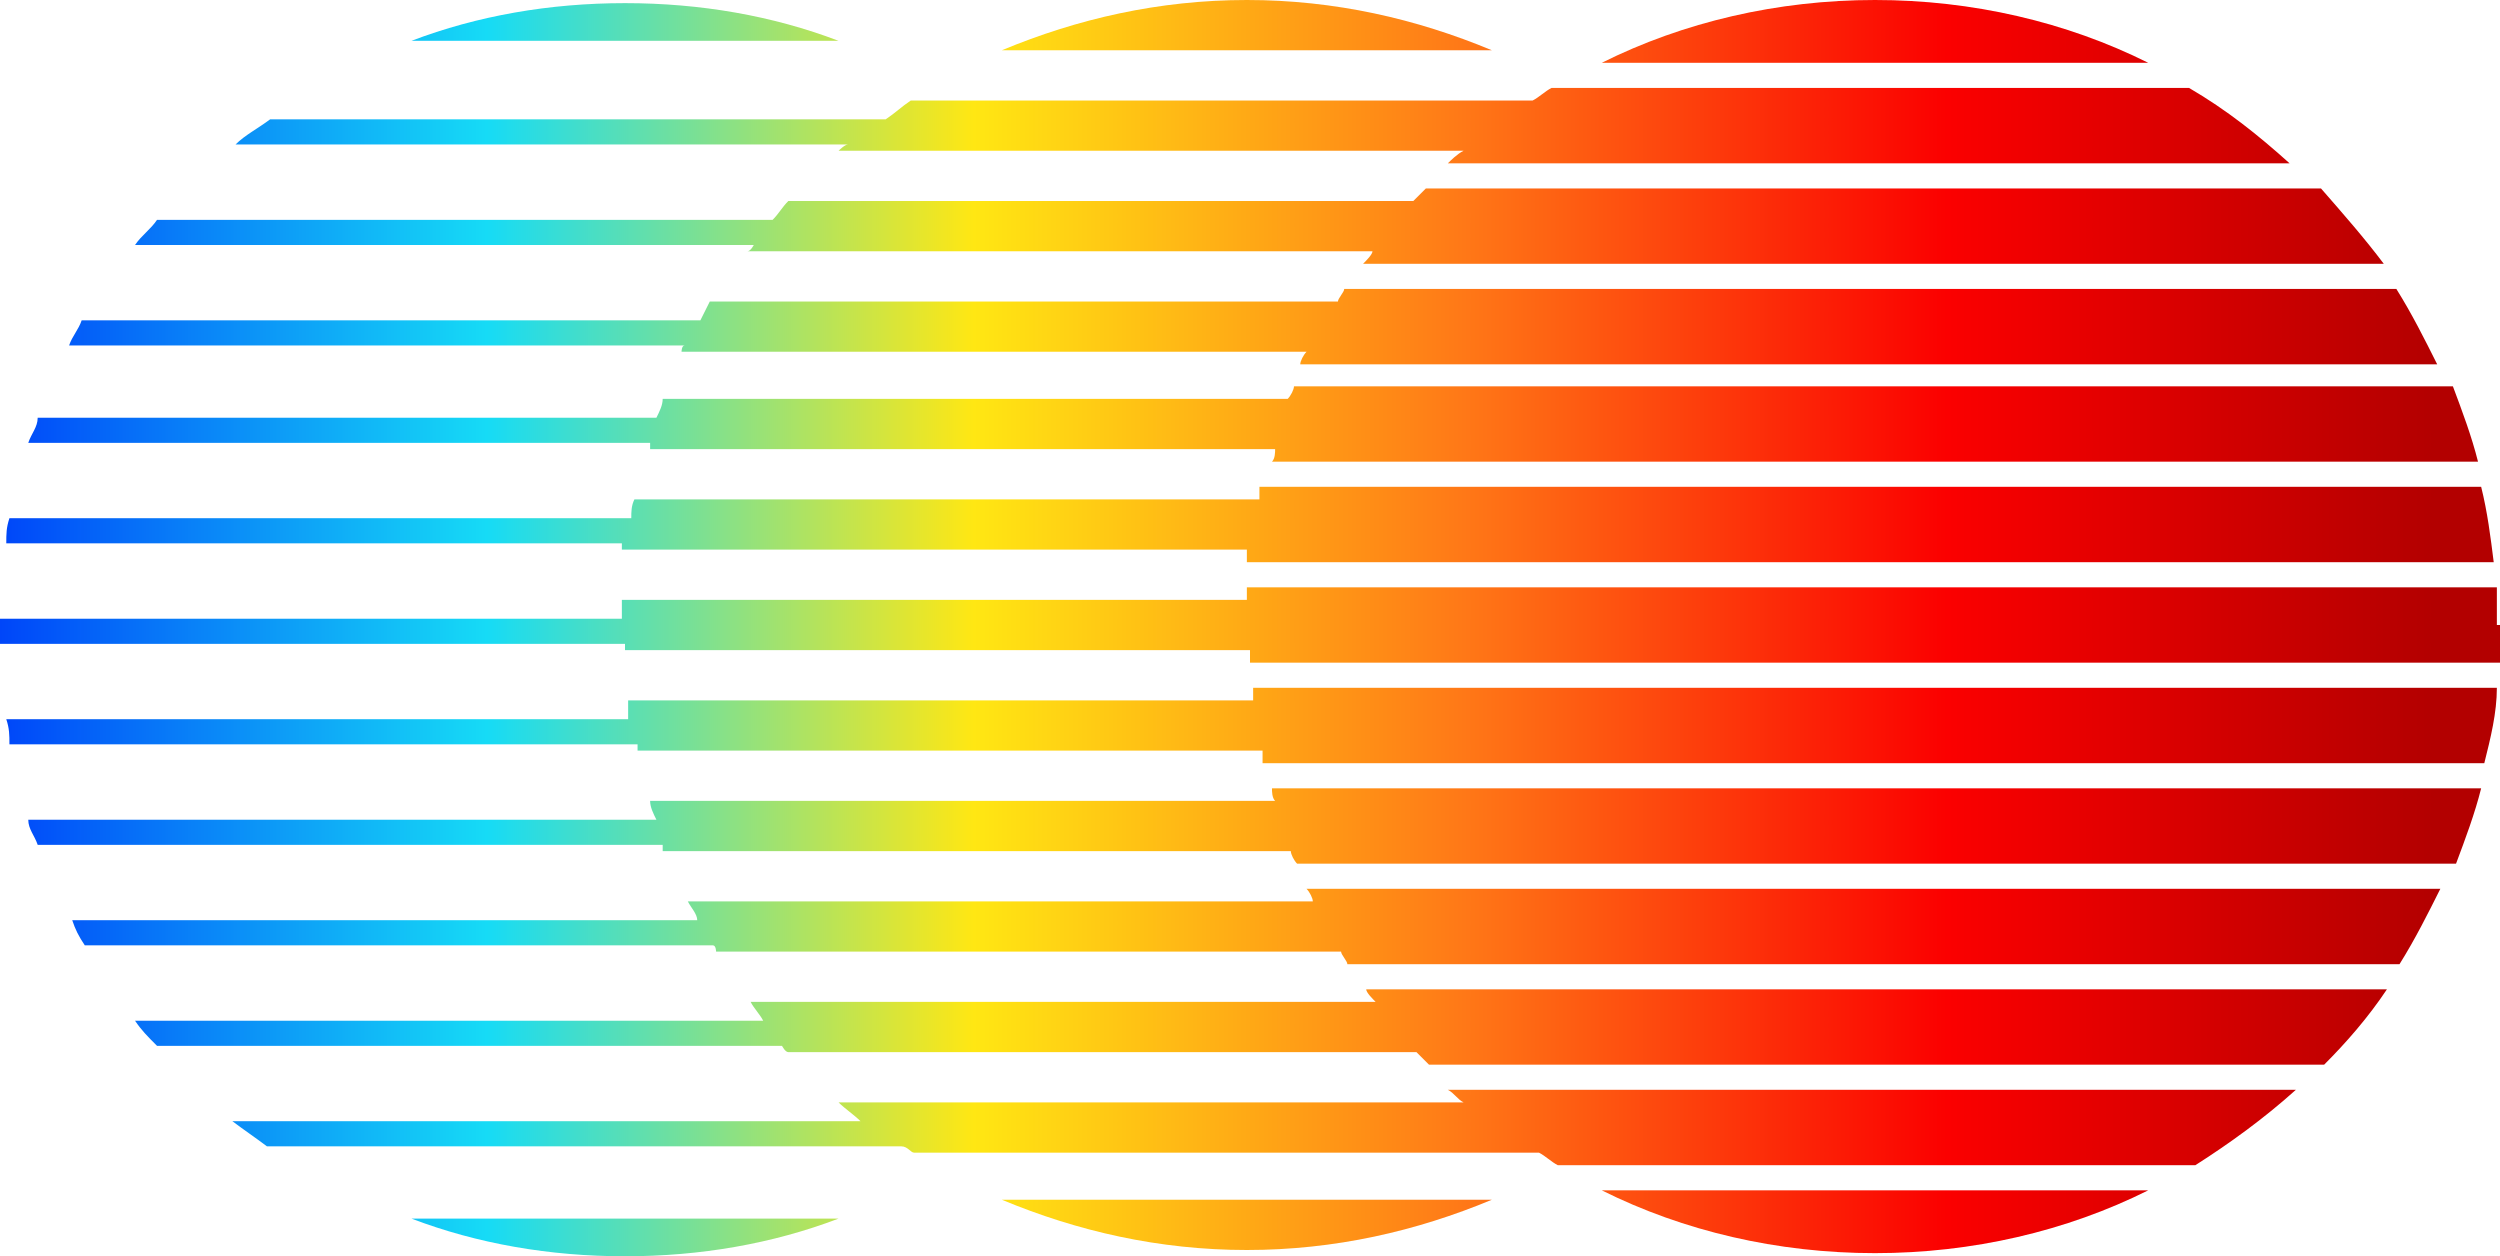
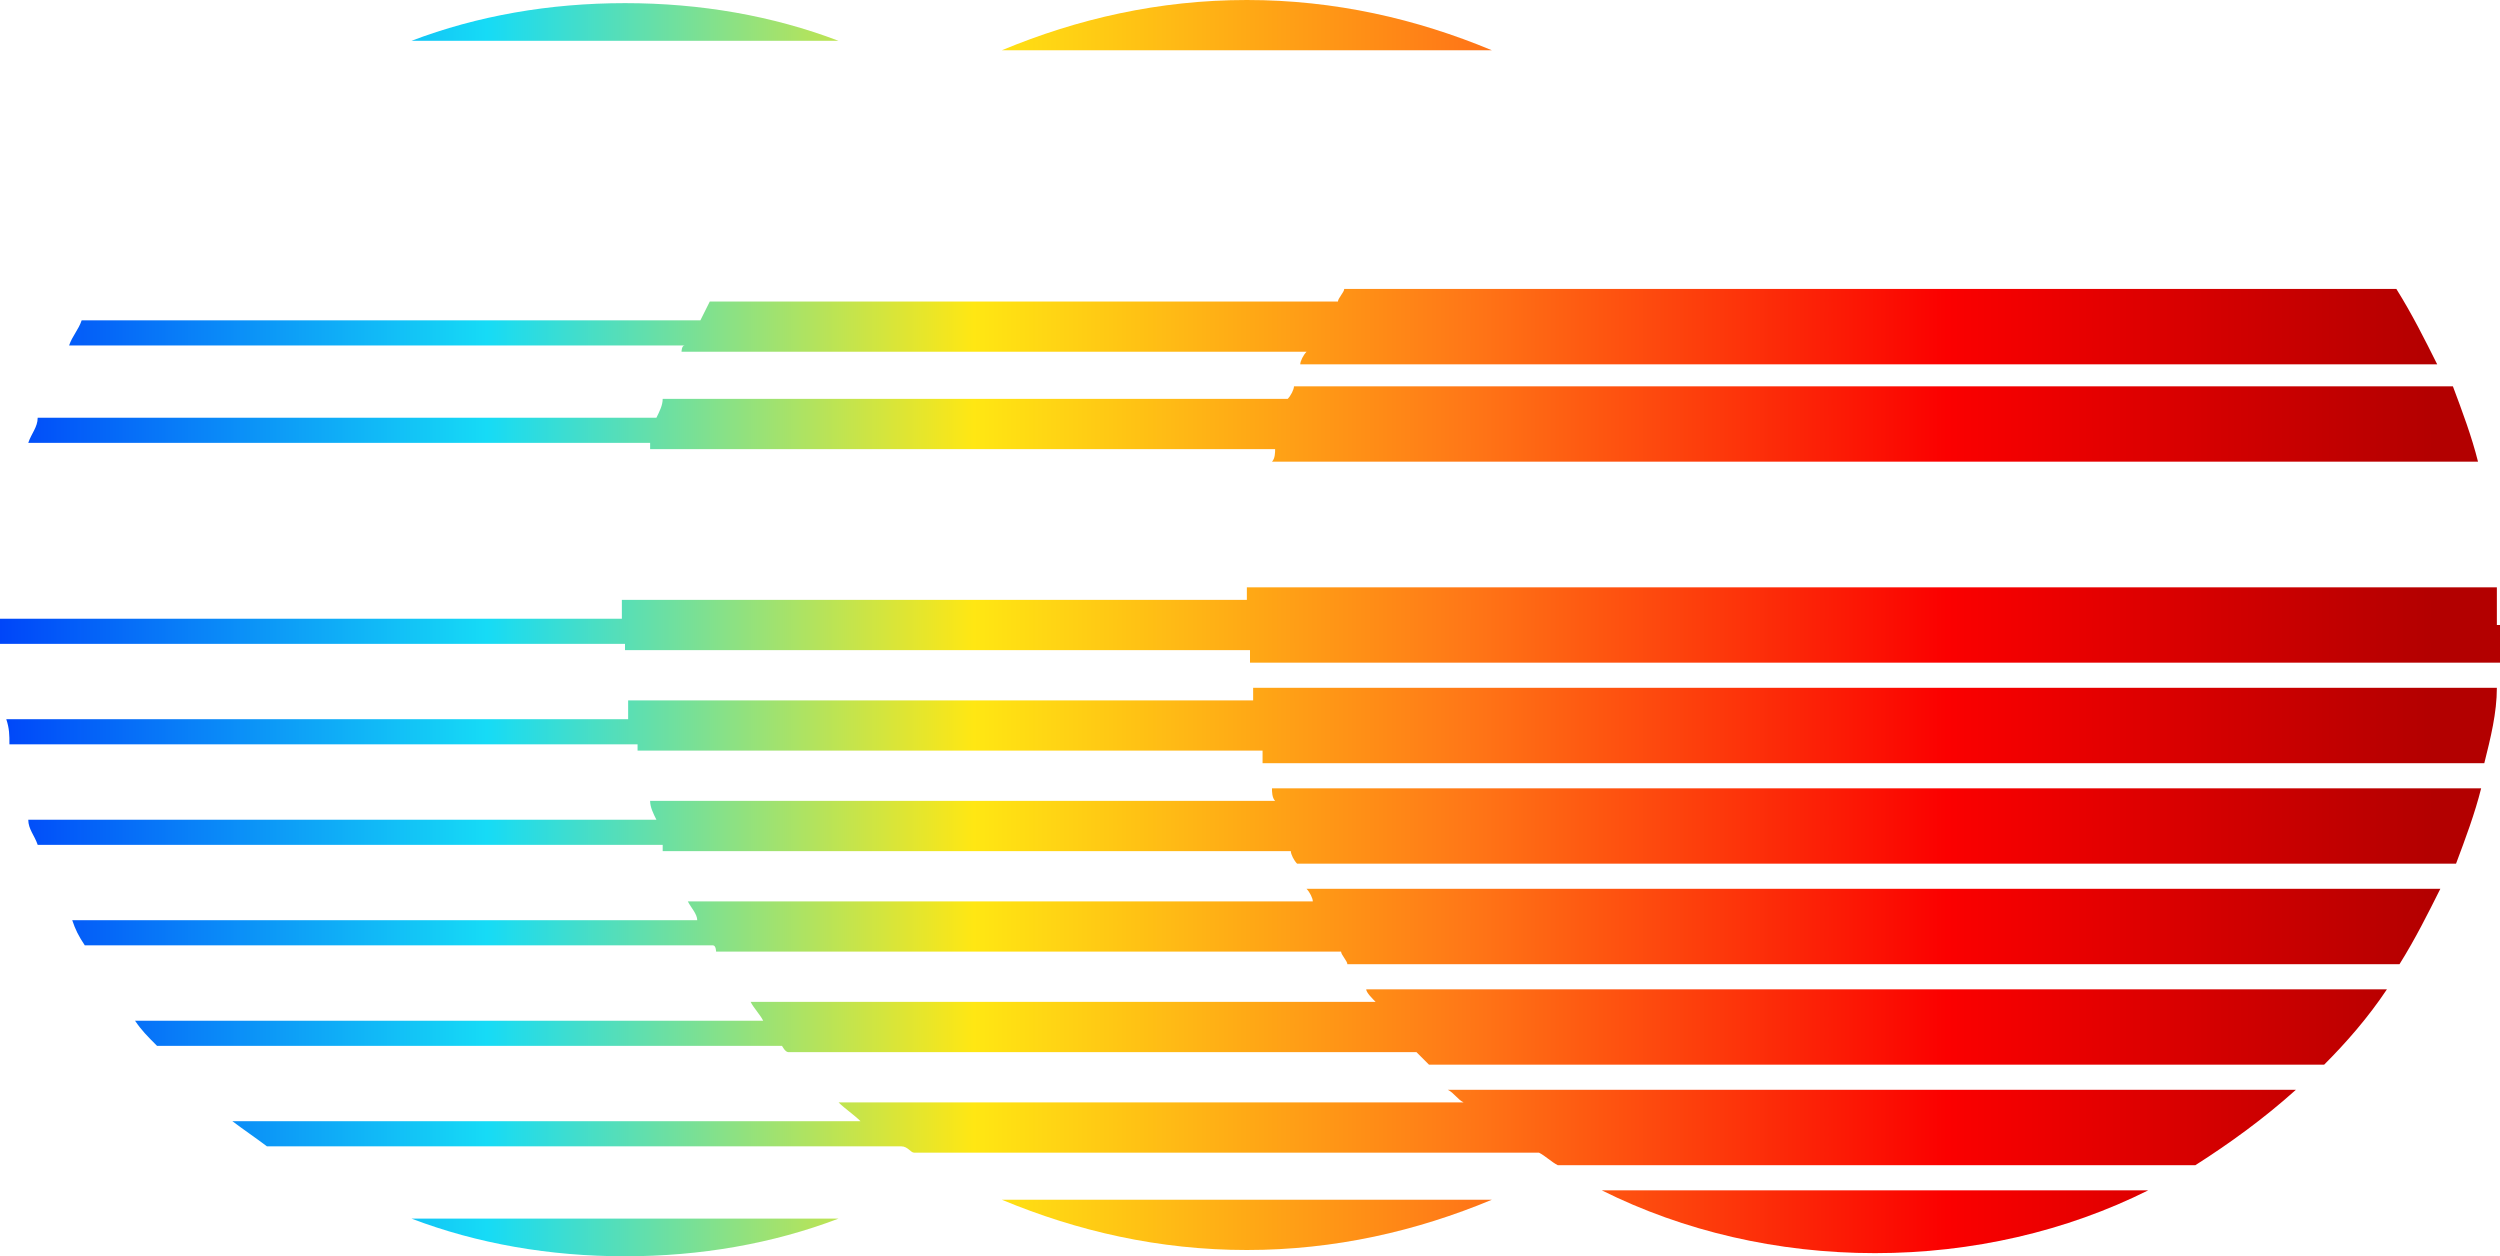
<svg xmlns="http://www.w3.org/2000/svg" id="Capa_1" version="1.1" viewBox="0 0 79.6 40">
  <defs>
    <style> .st0 { fill: url(#Degradado_sin_nombre); } .st1 { fill: url(#Degradado_sin_nombre_7); } .st2 { fill: url(#Degradado_sin_nombre_6); } .st3 { fill: url(#Degradado_sin_nombre_5); } .st4 { fill: url(#Degradado_sin_nombre_8); } .st5 { fill: url(#Degradado_sin_nombre_4); } .st6 { fill: url(#Degradado_sin_nombre_9); } .st7 { fill: url(#Degradado_sin_nombre_3); } .st8 { fill: url(#Degradado_sin_nombre_2); } .st9 { fill: url(#Degradado_sin_nombre_15); } .st10 { fill: url(#Degradado_sin_nombre_16); } .st11 { fill: url(#Degradado_sin_nombre_17); } .st12 { fill: url(#Degradado_sin_nombre_10); } .st13 { fill: url(#Degradado_sin_nombre_11); } .st14 { fill: url(#Degradado_sin_nombre_12); } .st15 { fill: url(#Degradado_sin_nombre_13); } .st16 { fill: url(#Degradado_sin_nombre_14); } </style>
    <linearGradient id="Degradado_sin_nombre" data-name="Degradado sin nombre" x1="0" y1="43.5" x2="77.5" y2="43.5" gradientTransform="translate(0 44.5) scale(1 -1)" gradientUnits="userSpaceOnUse">
      <stop offset="0" stop-color="#0046f9" />
      <stop offset=".2" stop-color="#16dbf6" />
      <stop offset=".4" stop-color="#ffe713" />
      <stop offset=".6" stop-color="#ff7917" />
      <stop offset=".8" stop-color="#fb0000" />
      <stop offset="1" stop-color="#b30000" />
    </linearGradient>
    <linearGradient id="Degradado_sin_nombre_2" data-name="Degradado sin nombre 2" x1="0" y1="40.5" x2="77.5" y2="40.5" gradientTransform="translate(0 44.5) scale(1 -1)" gradientUnits="userSpaceOnUse">
      <stop offset="0" stop-color="#0046f9" />
      <stop offset=".2" stop-color="#16dbf6" />
      <stop offset=".4" stop-color="#ffe713" />
      <stop offset=".6" stop-color="#ff7917" />
      <stop offset=".8" stop-color="#fb0000" />
      <stop offset="1" stop-color="#b30000" />
    </linearGradient>
    <linearGradient id="Degradado_sin_nombre_3" data-name="Degradado sin nombre 3" x1="0" y1="37.4" x2="77.5" y2="37.4" gradientTransform="translate(0 44.5) scale(1 -1)" gradientUnits="userSpaceOnUse">
      <stop offset="0" stop-color="#0046f9" />
      <stop offset=".2" stop-color="#16dbf6" />
      <stop offset=".4" stop-color="#ffe713" />
      <stop offset=".6" stop-color="#ff7917" />
      <stop offset=".8" stop-color="#fb0000" />
      <stop offset="1" stop-color="#b30000" />
    </linearGradient>
    <linearGradient id="Degradado_sin_nombre_4" data-name="Degradado sin nombre 4" x1="0" y1="34.2" x2="77.5" y2="34.2" gradientTransform="translate(0 44.5) scale(1 -1)" gradientUnits="userSpaceOnUse">
      <stop offset="0" stop-color="#0046f9" />
      <stop offset=".2" stop-color="#16dbf6" />
      <stop offset=".4" stop-color="#ffe713" />
      <stop offset=".6" stop-color="#ff7917" />
      <stop offset=".8" stop-color="#fb0000" />
      <stop offset="1" stop-color="#b30000" />
    </linearGradient>
    <linearGradient id="Degradado_sin_nombre_5" data-name="Degradado sin nombre 5" x1="0" y1="31" x2="77.5" y2="31" gradientTransform="translate(0 44.5) scale(1 -1)" gradientUnits="userSpaceOnUse">
      <stop offset="0" stop-color="#0046f9" />
      <stop offset=".2" stop-color="#16dbf6" />
      <stop offset=".4" stop-color="#ffe713" />
      <stop offset=".6" stop-color="#ff7917" />
      <stop offset=".8" stop-color="#fb0000" />
      <stop offset="1" stop-color="#b30000" />
    </linearGradient>
    <linearGradient id="Degradado_sin_nombre_6" data-name="Degradado sin nombre 6" x1="0" y1="27.8" x2="77.5" y2="27.8" gradientTransform="translate(0 44.5) scale(1 -1)" gradientUnits="userSpaceOnUse">
      <stop offset="0" stop-color="#0046f9" />
      <stop offset=".2" stop-color="#16dbf6" />
      <stop offset=".4" stop-color="#ffe713" />
      <stop offset=".6" stop-color="#ff7917" />
      <stop offset=".8" stop-color="#fb0000" />
      <stop offset="1" stop-color="#b30000" />
    </linearGradient>
    <linearGradient id="Degradado_sin_nombre_7" data-name="Degradado sin nombre 7" x1="0" y1="24.6" x2="77.5" y2="24.6" gradientTransform="translate(0 44.5) scale(1 -1)" gradientUnits="userSpaceOnUse">
      <stop offset="0" stop-color="#0046f9" />
      <stop offset=".2" stop-color="#16dbf6" />
      <stop offset=".4" stop-color="#ffe713" />
      <stop offset=".6" stop-color="#ff7917" />
      <stop offset=".8" stop-color="#fb0000" />
      <stop offset="1" stop-color="#b30000" />
    </linearGradient>
    <linearGradient id="Degradado_sin_nombre_8" data-name="Degradado sin nombre 8" x1="0" y1="21.4" x2="77.5" y2="21.4" gradientTransform="translate(0 44.5) scale(1 -1)" gradientUnits="userSpaceOnUse">
      <stop offset="0" stop-color="#0046f9" />
      <stop offset=".2" stop-color="#16dbf6" />
      <stop offset=".4" stop-color="#ffe713" />
      <stop offset=".6" stop-color="#ff7917" />
      <stop offset=".8" stop-color="#fb0000" />
      <stop offset="1" stop-color="#b30000" />
    </linearGradient>
    <linearGradient id="Degradado_sin_nombre_9" data-name="Degradado sin nombre 9" x1="0" y1="18.2" x2="77.5" y2="18.2" gradientTransform="translate(0 44.5) scale(1 -1)" gradientUnits="userSpaceOnUse">
      <stop offset="0" stop-color="#0046f9" />
      <stop offset=".2" stop-color="#16dbf6" />
      <stop offset=".4" stop-color="#ffe713" />
      <stop offset=".6" stop-color="#ff7917" />
      <stop offset=".8" stop-color="#fb0000" />
      <stop offset="1" stop-color="#b30000" />
    </linearGradient>
    <linearGradient id="Degradado_sin_nombre_10" data-name="Degradado sin nombre 10" x1="0" y1="15" x2="77.5" y2="15" gradientTransform="translate(0 44.5) scale(1 -1)" gradientUnits="userSpaceOnUse">
      <stop offset="0" stop-color="#0046f9" />
      <stop offset=".2" stop-color="#16dbf6" />
      <stop offset=".4" stop-color="#ffe713" />
      <stop offset=".6" stop-color="#ff7917" />
      <stop offset=".8" stop-color="#fb0000" />
      <stop offset="1" stop-color="#b30000" />
    </linearGradient>
    <linearGradient id="Degradado_sin_nombre_11" data-name="Degradado sin nombre 11" x1="0" y1="11.9" x2="77.5" y2="11.9" gradientTransform="translate(0 44.5) scale(1 -1)" gradientUnits="userSpaceOnUse">
      <stop offset="0" stop-color="#0046f9" />
      <stop offset=".2" stop-color="#16dbf6" />
      <stop offset=".4" stop-color="#ffe713" />
      <stop offset=".6" stop-color="#ff7917" />
      <stop offset=".8" stop-color="#fb0000" />
      <stop offset="1" stop-color="#b30000" />
    </linearGradient>
    <linearGradient id="Degradado_sin_nombre_12" data-name="Degradado sin nombre 12" x1="0" y1="8.7" x2="77.5" y2="8.7" gradientTransform="translate(0 44.5) scale(1 -1)" gradientUnits="userSpaceOnUse">
      <stop offset="0" stop-color="#0046f9" />
      <stop offset=".2" stop-color="#16dbf6" />
      <stop offset=".4" stop-color="#ffe713" />
      <stop offset=".6" stop-color="#ff7917" />
      <stop offset=".8" stop-color="#fb0000" />
      <stop offset="1" stop-color="#b30000" />
    </linearGradient>
    <linearGradient id="Degradado_sin_nombre_13" data-name="Degradado sin nombre 13" x1="0" y1="5.7" x2="77.5" y2="5.7" gradientTransform="translate(0 44.5) scale(1 -1)" gradientUnits="userSpaceOnUse">
      <stop offset="0" stop-color="#0046f9" />
      <stop offset=".2" stop-color="#16dbf6" />
      <stop offset=".4" stop-color="#ffe713" />
      <stop offset=".6" stop-color="#ff7917" />
      <stop offset=".8" stop-color="#fb0000" />
      <stop offset="1" stop-color="#b30000" />
    </linearGradient>
    <linearGradient id="Degradado_sin_nombre_14" data-name="Degradado sin nombre 14" x1="0" y1="43.8" x2="77.5" y2="43.8" gradientTransform="translate(0 44.5) scale(1 -1)" gradientUnits="userSpaceOnUse">
      <stop offset="0" stop-color="#0046f9" />
      <stop offset=".2" stop-color="#16dbf6" />
      <stop offset=".4" stop-color="#ffe713" />
      <stop offset=".6" stop-color="#ff7917" />
      <stop offset=".8" stop-color="#fb0000" />
      <stop offset="1" stop-color="#b30000" />
    </linearGradient>
    <linearGradient id="Degradado_sin_nombre_15" data-name="Degradado sin nombre 15" x1="0" y1="5.1" x2="77.5" y2="5.1" gradientTransform="translate(0 44.5) scale(1 -1)" gradientUnits="userSpaceOnUse">
      <stop offset="0" stop-color="#0046f9" />
      <stop offset=".2" stop-color="#16dbf6" />
      <stop offset=".4" stop-color="#ffe713" />
      <stop offset=".6" stop-color="#ff7917" />
      <stop offset=".8" stop-color="#fb0000" />
      <stop offset="1" stop-color="#b30000" />
    </linearGradient>
    <linearGradient id="Degradado_sin_nombre_16" data-name="Degradado sin nombre 16" x1="0" y1="43.7" x2="77.5" y2="43.7" gradientTransform="translate(0 44.5) scale(1 -1)" gradientUnits="userSpaceOnUse">
      <stop offset="0" stop-color="#0046f9" />
      <stop offset=".2" stop-color="#16dbf6" />
      <stop offset=".4" stop-color="#ffe713" />
      <stop offset=".6" stop-color="#ff7917" />
      <stop offset=".8" stop-color="#fb0000" />
      <stop offset="1" stop-color="#b30000" />
    </linearGradient>
    <linearGradient id="Degradado_sin_nombre_17" data-name="Degradado sin nombre 17" x1="0" y1="5.5" x2="77.5" y2="5.5" gradientTransform="translate(0 44.5) scale(1 -1)" gradientUnits="userSpaceOnUse">
      <stop offset="0" stop-color="#0046f9" />
      <stop offset=".2" stop-color="#16dbf6" />
      <stop offset=".4" stop-color="#ffe713" />
      <stop offset=".6" stop-color="#ff7917" />
      <stop offset=".8" stop-color="#fb0000" />
      <stop offset="1" stop-color="#b30000" />
    </linearGradient>
  </defs>
-   <path class="st0" d="M68.4,2c-2.6-1.3-5.6-2-8.7-2s-6.1.7-8.7,2h17.4Z" />
-   <path class="st8" d="M48.8,3.2c.2-.1.4-.3.6-.4h20.3c1.2.7,2.2,1.5,3.2,2.4h-26.8c.1-.1.3-.3.5-.4h-19.9c0,0,.2-.2.3-.2H7.5c.3-.3.7-.5,1.1-.8h19.6c.3-.2.5-.4.8-.6h19.9Z" />
-   <path class="st7" d="M75.9,8.4c-.6-.8-1.3-1.6-2-2.4h-28.5c-.1.1-.3.3-.4.4h-19.9c-.2.2-.3.4-.5.6H5c-.2.3-.5.5-.7.8h19.7c0,0-.1.2-.2.2h19.9c0,.1-.2.3-.3.4h32.5Z" />
  <path class="st5" d="M42.6,9.6c0-.1.2-.3.2-.4h33.5c.5.8.9,1.6,1.3,2.4h-36.2c0-.1.1-.3.2-.4h-19.9c0,0,0-.2.1-.2H2.2c.1-.3.3-.5.4-.8h19.7c.1-.2.2-.4.3-.6h19.9Z" />
  <path class="st3" d="M78.9,14.7c-.2-.8-.5-1.6-.8-2.4h-36.9c0,.1-.1.3-.2.4h-19.9c0,.2-.1.4-.2.6H1.2c0,.3-.2.5-.3.8h19.8c0,0,0,.2,0,.2h19.9c0,.1,0,.3-.1.4h38.5Z" />
-   <path class="st2" d="M40.1,15.9c0-.1,0-.3,0-.4h38.9c.2.8.3,1.6.4,2.4h-39.7c0-.1,0-.3,0-.4h-19.9c0,0,0-.2,0-.2H.2c0-.3,0-.5.1-.8h19.8c0-.2,0-.4.1-.6h19.9Z" />
  <path class="st1" d="M79.6,19.9c0,.4,0,.8,0,1.2h-39.8c0-.1,0-.3,0-.4h-19.9c0,0,0-.2,0-.2H0c0-.1,0-.3,0-.4s0-.3,0-.4h19.8c0-.2,0-.4,0-.6h19.9c0-.1,0-.3,0-.4h39.8c0,.4,0,.8,0,1.2Z" />
  <path class="st4" d="M79.5,21.9c0,.8-.2,1.6-.4,2.4h-38.9c0-.1,0-.3,0-.4h-19.9c0,0,0-.2,0-.2H.3c0-.3,0-.5-.1-.8h19.8c0-.2,0-.4,0-.6h19.9c0-.1,0-.3,0-.4h39.7Z" />
  <path class="st6" d="M41.1,27.1c0,.1.1.3.2.4h36.9c.3-.8.6-1.6.8-2.4h-38.5c0,.1,0,.3.1.4h-19.9c0,.2.1.4.2.6H.9c0,.3.2.5.3.8h19.9c0,0,0,.2,0,.2h19.9Z" />
  <path class="st12" d="M77.7,28.3c-.4.8-.8,1.6-1.3,2.4h-33.5c0-.1-.2-.3-.2-.4h-19.9c0,0,0-.2-.1-.2H2.7c-.2-.3-.3-.5-.4-.8h19.9c0-.2-.2-.4-.3-.6h19.9c0-.1-.1-.3-.2-.4h36.2Z" />
  <path class="st13" d="M45.1,33.5c.1.1.3.3.4.4h28.5c.7-.7,1.4-1.5,2-2.4h-32.5c0,.1.2.3.3.4h-19.9c.1.2.3.4.4.6H4.3c.2.3.4.5.7.8h19.9c0,0,.1.2.2.2h19.9Z" />
  <path class="st14" d="M73.1,34.7c-1,.9-2.1,1.7-3.2,2.4h-20.3c-.2-.1-.4-.3-.6-.4h-19.9c-.1,0-.2-.2-.4-.2H8.5c-.4-.3-.7-.5-1.1-.8h20c-.2-.2-.5-.4-.7-.6h19.9c-.2-.1-.3-.3-.5-.4h26.8Z" />
  <path class="st15" d="M51,37.9c2.6,1.3,5.6,2,8.7,2s6.1-.7,8.7-2h-17.4Z" />
  <path class="st16" d="M26.7,1.3c-2.1-.8-4.4-1.2-6.8-1.2s-4.7.4-6.8,1.2h13.6Z" />
  <path class="st9" d="M13.1,38.8c2.1.8,4.4,1.2,6.8,1.2s4.7-.4,6.8-1.2h-13.6Z" />
  <path class="st10" d="M39.7,0c2.8,0,5.4.6,7.8,1.6h-15.6c2.4-1,5-1.6,7.8-1.6Z" />
  <path class="st11" d="M39.7,39.8c-2.8,0-5.4-.6-7.8-1.6h15.6c-2.4,1-5,1.6-7.8,1.6Z" />
</svg>